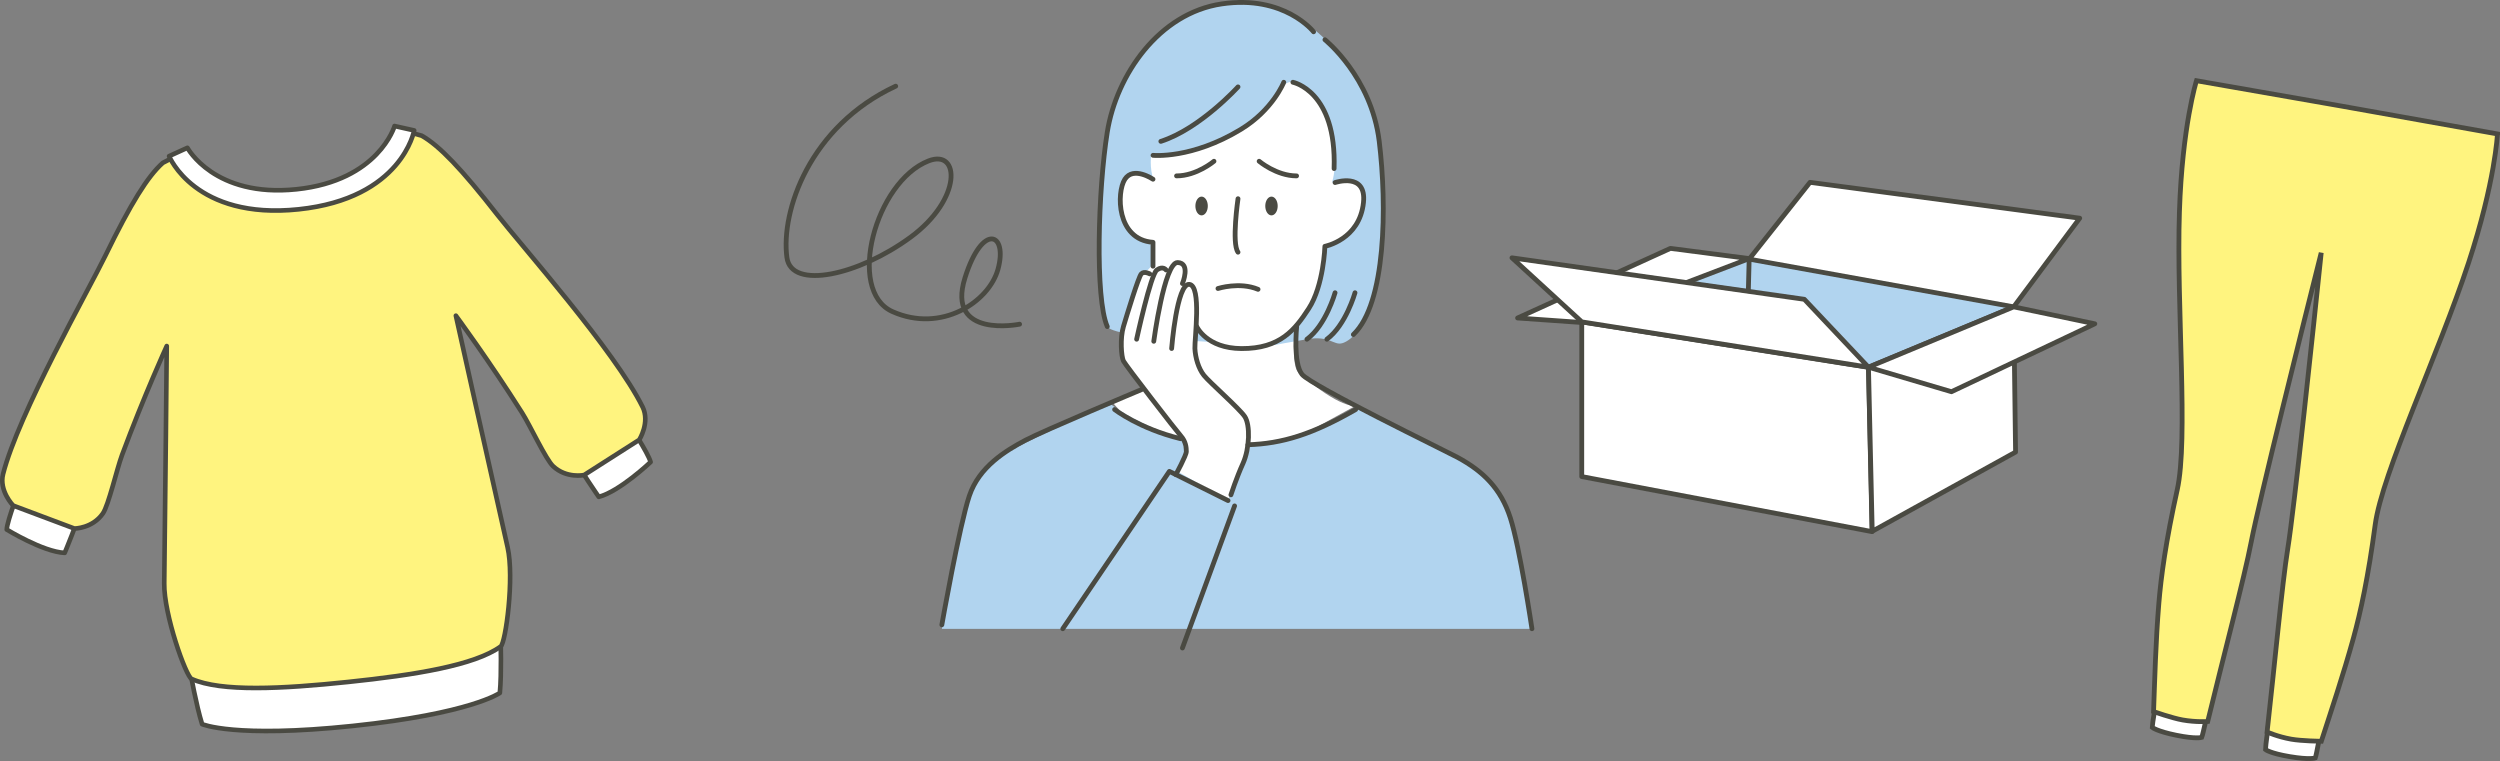
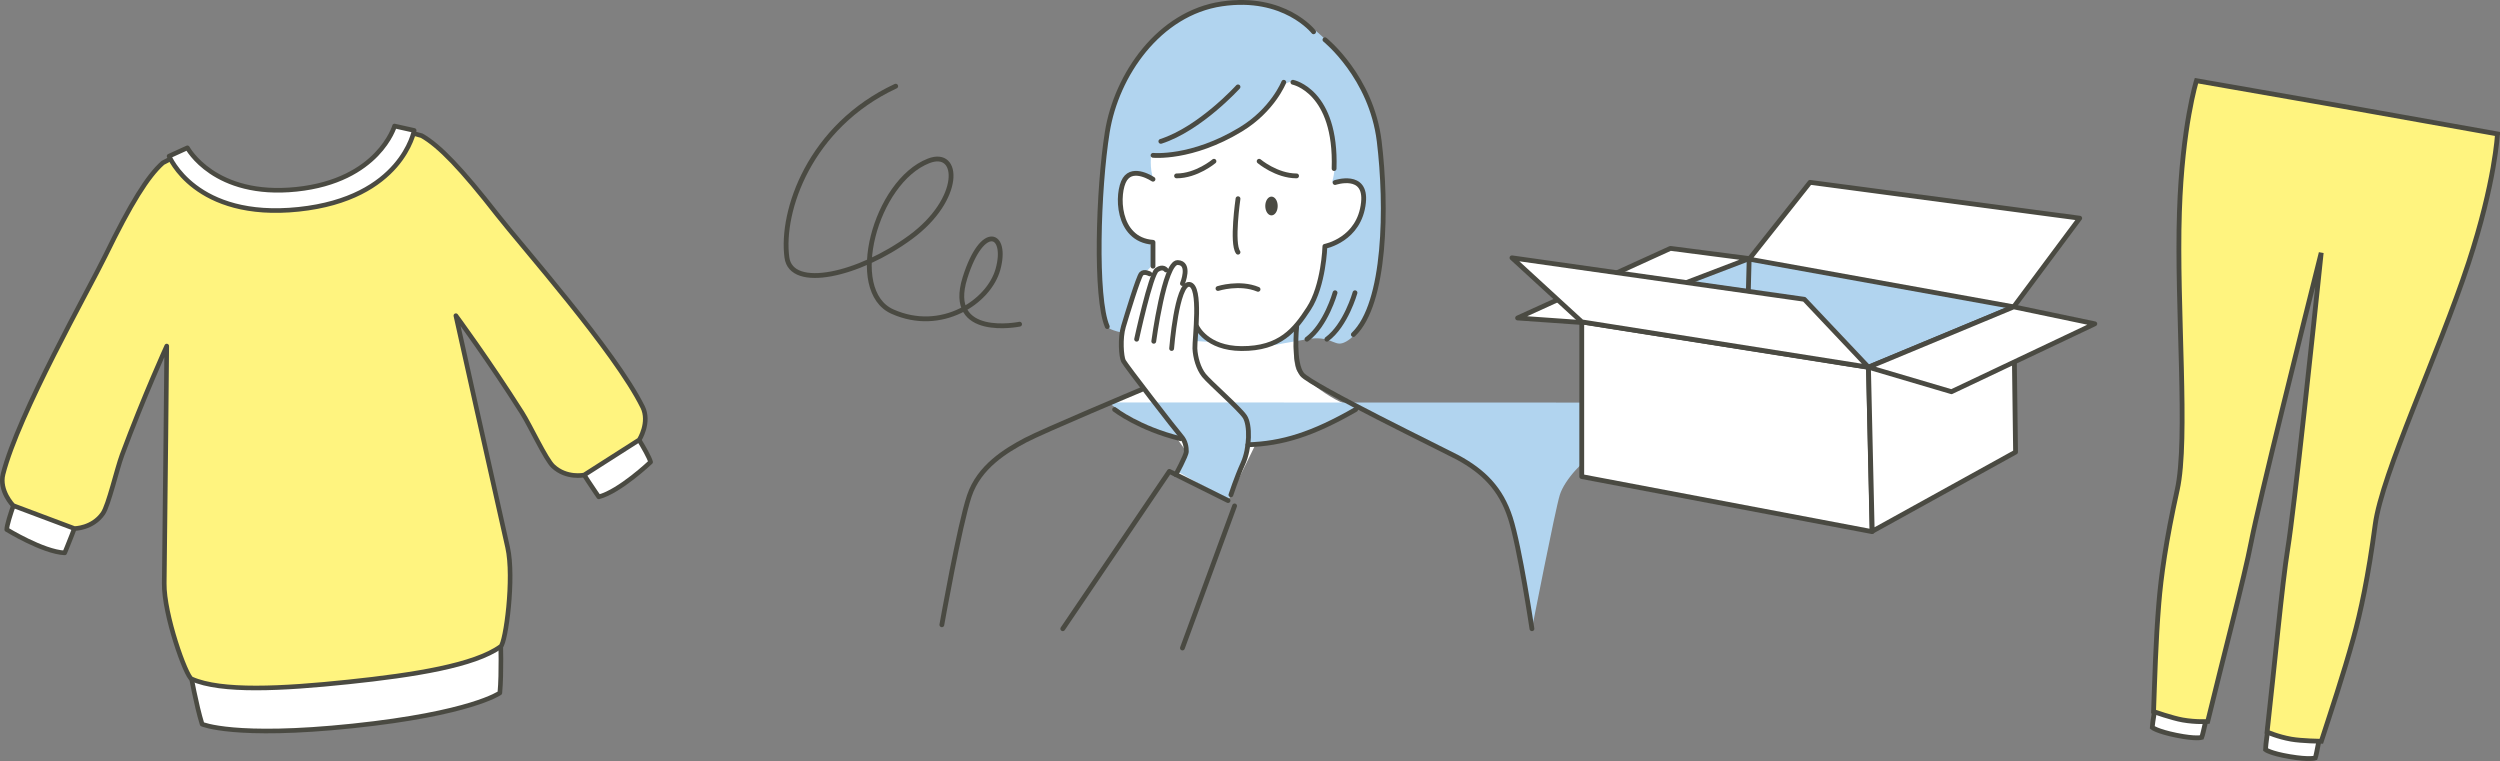
<svg xmlns="http://www.w3.org/2000/svg" id="b" viewBox="0 0 519.06 158">
  <rect x="0" y="0" width="519.06" height="158" fill="#808080" stroke="none" />
  <g id="c">
    <g>
      <path d="M447.74,145.27s-.89,5.04-.89,5.75c0,0,.93,.81,5.02,1.64,4.09,.83,5.26,.44,5.26,.44,.27-.65,1.32-5.66,1.32-5.66l-10.7-2.16Z" style="fill:#fff; stroke:#4a4a42; stroke-miterlimit:10;" />
      <path d="M471.08,149.86s-.73,5.07-.71,5.77c0,0,.95,.78,5.07,1.47,4.11,.69,5.27,.27,5.27,.27,.25-.66,1.14-5.7,1.14-5.7l-10.76-1.81Z" style="fill:#fff; stroke:#4a4a42; stroke-miterlimit:10;" />
      <path d="M518.54,27.81l-30.23-5.4h0l-1.01-.18-1.01-.18h0l-30.25-5.29s-2.96,9.42-3.54,27.22c-.65,19.86,1.9,47.13-.46,57.74-2.35,10.61-3.36,17.96-3.82,23.64-.65,7.93-.84,15.71-1.09,22.39,0,0,3.88,1.35,6.02,1.73,2.82,.5,5.22,.32,5.22,.32,3.17-13.08,7.66-30.1,9.02-37.21,1.61-8.37,10.84-45.36,14.55-60.11-1.58,15.13-5.59,53.04-6.95,61.45-1.15,7.14-2.78,24.67-4.29,38.05,0,0,2.19,.99,5.01,1.49,2.14,.38,6.25,.44,6.25,.44,2.06-6.36,4.54-13.73,6.66-21.4,1.51-5.49,3.09-12.75,4.52-23.52,1.43-10.77,13.17-35.51,19.38-54.39,5.56-16.92,6.01-26.78,6.01-26.78Z" style="fill:#fff47f; stroke:#4a4a42; stroke-miterlimit:10;" />
    </g>
    <g>
      <path d="M4.36,100.7s-2.89,7.35-2.96,9.25c0,0,7.53,4.63,12.03,4.84,0,0,2.82-6.67,3.57-9.86l-12.64-4.23Z" style="fill:#fff; stroke:#4a4a42; stroke-linecap:round; stroke-linejoin:round; stroke-width:.96px;" />
      <path d="M130.26,87.49s4.35,6.59,4.82,8.44c0,0-6.41,6.09-10.76,7.23,0,0-4.15-5.93-5.54-8.9l11.49-6.76Z" style="fill:#fff; stroke:#4a4a42; stroke-linecap:round; stroke-linejoin:round; stroke-width:.96px;" />
      <path d="M39.56,139.77s1.16,6.59,2.4,10.58c0,0,6.7,2.95,31.29,.37,24.59-2.58,30.53-6.85,30.53-6.85,.39-4.16,.16-10.85,.16-10.85l-64.38,6.75Z" style="fill:#fff; stroke:#4a4a42; stroke-linecap:round; stroke-linejoin:round; stroke-width:.96px;" />
      <path d="M133.41,84.48c-5.72-11.58-25.31-33.67-30.16-39.9-7.47-9.58-12.06-14.35-15.7-16.41l-4.96-1.37s-3.92,12.71-20.83,14.49c-16.91,1.77-23.38-9.85-23.38-9.85l-4.57,2.37c-3.13,2.77-6.63,8.39-11.95,19.31C18.41,60.21,3.83,85.89,.64,98.41c-.89,3.51,2.1,6.56,2.1,6.56l12.71,4.77s3.73,0,5.91-3.13c1.18-1.7,2.89-9.21,3.99-12.17,4.55-12.24,9.27-22.59,9.27-22.59,0,0-.31,33.84-.52,49.27-.09,6.46,4.51,19.33,5.68,19.84,6.13,2.73,18.74,2.08,32.51,.63,13.77-1.44,26.24-3.43,31.67-7.37,1.03-.75,2.86-14.28,1.43-20.59-3.41-15.06-10.74-48.09-10.74-48.09,0,0,6.77,9.15,13.75,20.17,1.69,2.67,4.92,9.66,6.43,11.08,2.79,2.62,6.44,1.84,6.44,1.84l11.45-7.31s2.29-3.61,.69-6.86Z" style="fill:#fff47f; stroke:#4a4a42; stroke-linecap:round; stroke-linejoin:round; stroke-width:.96px;" />
      <path d="M81.92,26.17s-3.29,11.34-20.36,13.13c-17.07,1.79-22.65-8.61-22.65-8.61l-3.8,1.73s5.36,13.3,26.88,11.04c21.52-2.26,24-16.38,24-16.38l-4.08-.91Z" style="fill:#fff; stroke:#4a4a42; stroke-linecap:round; stroke-linejoin:round; stroke-width:.96px;" />
    </g>
    <path d="M269.12,63.53s-1.35,12.21,.42,13.76c8.87,7.75,11.92,6.96,11.92,6.96l-10.87,5.95-9.91,2.07-5.71,11.67-10.85-5.4,2.18-4.78s-11.26-15.86-13.24-19.37c-1.98-3.52,3.93-14.58,3.89-16.79s8.57-.6,8.57-.6l23.6,6.54Z" style="fill:#fff;" />
    <path d="M238.08,36.89s-6.48-2.16-5.83,4.02c.79,7.53,7.69,10.07,7.69,10.07,0,0,.24,7.91,3.32,12.57,2.81,4.24,5.82,8.1,13.78,8.06,7.96,.04,10.97-3.82,13.78-8.06,3.08-4.66,3.32-12.57,3.32-12.57,0,0,7.11-1.31,7.9-8.84,.65-6.18-5.83-4.02-5.83-4.02l.78-3.12c.13-2.37-.61-4.92-.87-6.8-1.03-7.36-6.93-10.76-6.93-10.76l-2.13-.37s-5.51,8.76-16.14,12.75c-4.89,1.84-11.36,.43-12.08,2.45-.45,1.26-.37,3.87-.37,3.87l-.39,.74" style="fill:#fff;" />
    <path d="M238.25,80.89l-7.31,2.55s2.23,3.09,5.38,4.47c3.15,1.38,9.75,3.16,9.75,3.16l-7.81-10.19Z" style="fill:#fff;" />
-     <path d="M230.14,83.56s5.27,4.4,15.36,7.53c0,0,.82,3.59,0,4.78-.82,1.19-1.02,2.01-1.02,2.01l10.49,6.07,4.81-11.71s9.75-1.14,15.71-4.16c5.96-3.02,5.96-3.82,5.96-3.82,0,0,22.94,11.1,24.62,12.67,1.68,1.56,7.13,6.68,8.53,13.07,1.4,6.39,3.47,20.57,3.47,20.57h-122.52s4.81-24.66,5.78-27.8c.97-3.14,5.03-7.54,8.11-9.1,3.08-1.56,20.7-10.08,20.7-10.08Z" style="fill:#b1d4ef;" />
+     <path d="M230.14,83.56s5.27,4.4,15.36,7.53c0,0,.82,3.59,0,4.78-.82,1.19-1.02,2.01-1.02,2.01l10.49,6.07,4.81-11.71s9.75-1.14,15.71-4.16c5.96-3.02,5.96-3.82,5.96-3.82,0,0,22.94,11.1,24.62,12.67,1.68,1.56,7.13,6.68,8.53,13.07,1.4,6.39,3.47,20.57,3.47,20.57s4.81-24.66,5.78-27.8c.97-3.14,5.03-7.54,8.11-9.1,3.08-1.56,20.7-10.08,20.7-10.08Z" style="fill:#b1d4ef;" />
    <path d="M229.89,67.81s-1.87-8.4-1.69-16.25c.18-7.86,1.95-26.88,1.95-26.88l5.03-10.98s3.94-6.78,9.87-9.8c5.93-3.02,11.87-5.52,20.23-2.15,8.36,3.36,11.37,8.3,13.88,10.79s6.87,11.93,7.37,18.37,1.32,17.23-.53,27.06c-1.85,9.84-5.48,12.74-7.29,13.28s-2.57-1.64-7.36-.82-6.54,1.18-6.54,1.18c0,0-33.07-.9-34.93-3.8Z" style="fill:#b1d4ef;" />
    <path d="M239.05,31.94s-.5,2.87,.51,5.58c0,0-2.58-2.93-5.05-.67-2.48,2.27-2.45,5.29-1.75,7.49s3.59,5.04,5.53,6.1c1.93,1.06,1.15,.79,1.15,3.14s-2.2,3.13-2.2,3.13l-1.63,3.2-2.93,10.51,7.56,4.51,7.57-2.17,.7-4.75s1.78,2.88,3.62,3.45c1.84,.57,7.19,1.18,10.84-.12,3.65-1.3,5.92-3.32,7.49-5.47s4.53-7.7,4.65-14.5c0,0,6.13-2.54,7.55-6.31s.63-6.94-2.3-7.55c-2.93-.61-3.84,.45-3.84,.45,0,0,.86-2.3,.51-5.35s-.08-7.52-3.92-12.56-6.83-2.78-7.43-1.24-6.61,8.06-11.54,10.06-8.97,4.15-15.08,3.06Z" style="fill:#fff;" />
    <path d="M268.44,17.08s9.09,1.79,8.55,17.92" style="fill:none; stroke:#4a4a42; stroke-linecap:round; stroke-linejoin:round;" />
    <path d="M275.09,8.25s9.64,7.72,11.27,21.09c1.63,13.37,1.41,33.69-5.37,40.12" style="fill:none; stroke:#4a4a42; stroke-linecap:round; stroke-linejoin:round;" />
    <path d="M281.33,60.78s-1.9,6.76-5.84,9.65" style="fill:none; stroke:#4a4a42; stroke-linecap:round; stroke-linejoin:round;" />
    <path d="M277.19,60.78s-1.9,6.76-5.84,9.65" style="fill:none; stroke:#4a4a42; stroke-linecap:round; stroke-linejoin:round;" />
    <path d="M239.39,37.21s-4.07-2.76-5.84,0c-1.76,2.76-1.76,12.55,5.84,13.1v4.96" style="fill:none; stroke:#4a4a42; stroke-linecap:round; stroke-linejoin:round;" />
    <path d="M277.19,37.9s6.57-2.22,5.9,4.14c-.8,7.75-8.01,9.1-8.01,9.1,0,0-.24,8.14-3.36,12.93-2.84,4.37-5.9,8.34-13.96,8.3-7.26-.04-9.28-4.55-9.28-4.55" style="fill:none; stroke:#4a4a42; stroke-linecap:round; stroke-linejoin:round;" />
    <path d="M269.22,67.81s-.78,7.58,1.12,9.93c1.9,2.34,29.84,15.9,32.3,17.23,5.34,2.9,8.98,6.48,10.94,12.55,1.96,6.07,4.49,23.02,4.49,23.02" style="fill:none; stroke:#4a4a42; stroke-linecap:round; stroke-linejoin:round;" />
    <line x1="256.33" y1="105.04" x2="245.5" y2="134.54" style="fill:none; stroke:#4a4a42; stroke-linecap:round; stroke-linejoin:round;" />
    <polyline points="220.66 130.54 242.79 97.87 254.97 103.93" style="fill:none; stroke:#4a4a42; stroke-linecap:round; stroke-linejoin:round;" />
    <path d="M236.95,80.91s-20.46,8.58-24.03,10.48c-4.1,2.18-9.64,5.51-11.67,11.58-2.04,6.07-5.7,26.75-5.7,26.75" style="fill:none; stroke:#4a4a42; stroke-linecap:round; stroke-linejoin:round;" />
    <path d="M244.13,98.53s2.18-3.97,2.18-4.78-.12-2.09-1.09-3.18-11.52-14.72-11.97-15.63c-.45-.91-.72-4.73,0-7.13,.72-2.41,3.12-10.31,3.71-10.95,.59-.64,1.75,0,1.75,0" style="fill:none; stroke:#4a4a42; stroke-linecap:round; stroke-linejoin:round;" />
    <path d="M235.99,70.43s2.92-13.47,4.2-14.38c1.28-.91,1.91,0,1.91,0" style="fill:none; stroke:#4a4a42; stroke-linecap:round; stroke-linejoin:round;" />
    <path d="M239.55,70.86s2.19-16.44,4.96-16.35,.99,4.36,.99,4.36" style="fill:none; stroke:#4a4a42; stroke-linecap:round; stroke-linejoin:round;" />
    <path d="M243.26,72.36s1.07-13.59,3.67-13.32c2.59,.27,1.07,11.46,1.16,13.32,.09,1.86,.72,4.13,1.88,5.58,1.16,1.45,7.31,6.83,8.47,8.54,1.16,1.71,1.03,6.63-.36,9.72-1.4,3.09-2.51,6.54-2.51,6.54" style="fill:none; stroke:#4a4a42; stroke-linecap:round; stroke-linejoin:round;" />
    <path d="M266.54,17.08s-2.25,5.73-8.91,9.78c-10.23,6.21-18.23,5.39-18.23,5.39" style="fill:none; stroke:#4a4a42; stroke-linecap:round; stroke-linejoin:round;" />
    <path d="M257.04,18.04s-7.87,8.69-16.02,11.31" style="fill:none; stroke:#4a4a42; stroke-linecap:round; stroke-linejoin:round;" />
    <path d="M272.73,6.6s-6.05-7.72-19.08-5.79c-13.03,1.93-21.85,14.75-23.75,26.61-1.9,11.86-2.58,34.47,0,40.39" style="fill:none; stroke:#4a4a42; stroke-linecap:round; stroke-linejoin:round;" />
    <path d="M252.05,33.48s-3.6,3.04-7.77,3.04" style="fill:none; stroke:#4a4a42; stroke-linecap:round; stroke-linejoin:round;" />
    <path d="M252.88,59.9s4.47-1.43,8.32,.17" style="fill:none; stroke:#4a4a42; stroke-linecap:round; stroke-linejoin:round;" />
    <path d="M261.43,33.48s3.6,3.04,7.77,3.04" style="fill:none; stroke:#4a4a42; stroke-linecap:round; stroke-linejoin:round;" />
    <path d="M257.04,41.26s-1.35,9.28,0,11.1" style="fill:none; stroke:#4a4a42; stroke-linecap:round; stroke-linejoin:round;" />
-     <ellipse cx="249.48" cy="42.77" rx="1.29" ry="1.95" style="fill:#4a4a42;" />
    <ellipse cx="263.99" cy="42.77" rx="1.29" ry="1.95" style="fill:#4a4a42;" />
    <path d="M259.09,92.34c7.1-.22,13.4-2.15,22.37-7.31" style="fill:none; stroke:#4a4a42; stroke-linecap:round; stroke-linejoin:round;" />
    <path d="M245.09,91.08c-8.57-2.1-13.67-6.05-13.67-6.05" style="fill:none; stroke:#4a4a42; stroke-linecap:round; stroke-linejoin:round;" />
    <path d="M211.69,67.31s-15.35,3.13-11.33-9.65c3.63-11.55,8.95-9.35,6.84-1.74-1.87,6.76-11.76,13.32-21.92,8.77-9.64-4.32-3.52-27,7.53-31.29,6.53-2.54,6.99,7.95-3.76,15.85-10.75,7.9-24.76,11.03-25.67,4.21-1.28-9.6,4.7-27.24,22.59-35.57" style="fill:none; stroke:#4a4a42; stroke-linecap:round; stroke-linejoin:round;" />
    <g>
      <polygon points="418.09 63.71 387.91 81.64 328.15 67.6 363.17 53.8 418.09 63.71" style="fill:#b1d4ef;" />
      <polygon points="328.41 66.84 387.94 76.27 388.69 110.38 328.41 98.95 328.41 66.84" style="fill:#fff; stroke:#4a4a42; stroke-linecap:round; stroke-linejoin:round;" />
      <polygon points="418.09 63.71 431.8 45.3 375.8 37.86 363.17 53.8 418.09 63.71" style="fill:#fff; stroke:#4a4a42; stroke-linecap:round; stroke-linejoin:round;" />
      <polygon points="363.17 53.69 346.82 51.57 315.09 66.02 328.42 66.96 363.17 53.69" style="fill:#fff; stroke:#4a4a42; stroke-linecap:round; stroke-linejoin:round;" />
      <polygon points="387.94 76.24 374.62 62.14 313.92 53.53 328.42 66.83 387.94 76.24" style="fill:#fff; stroke:#4a4a42; stroke-linecap:round; stroke-linejoin:round;" />
      <polygon points="388.72 110.31 418.48 93.86 418.09 63.71 387.94 76.24 388.72 110.31" style="fill:#fff; stroke:#4a4a42; stroke-linecap:round; stroke-linejoin:round;" />
      <polygon points="387.94 76.24 405.17 81.33 434.93 67.23 418.09 63.71 387.94 76.24" style="fill:#fff; stroke:#4a4a42; stroke-linecap:round; stroke-linejoin:round;" />
    </g>
    <line x1="363.17" y1="53.69" x2="363" y2="60.35" style="fill:#fff; stroke:#4a4a42; stroke-linecap:round; stroke-linejoin:round;" />
  </g>
</svg>